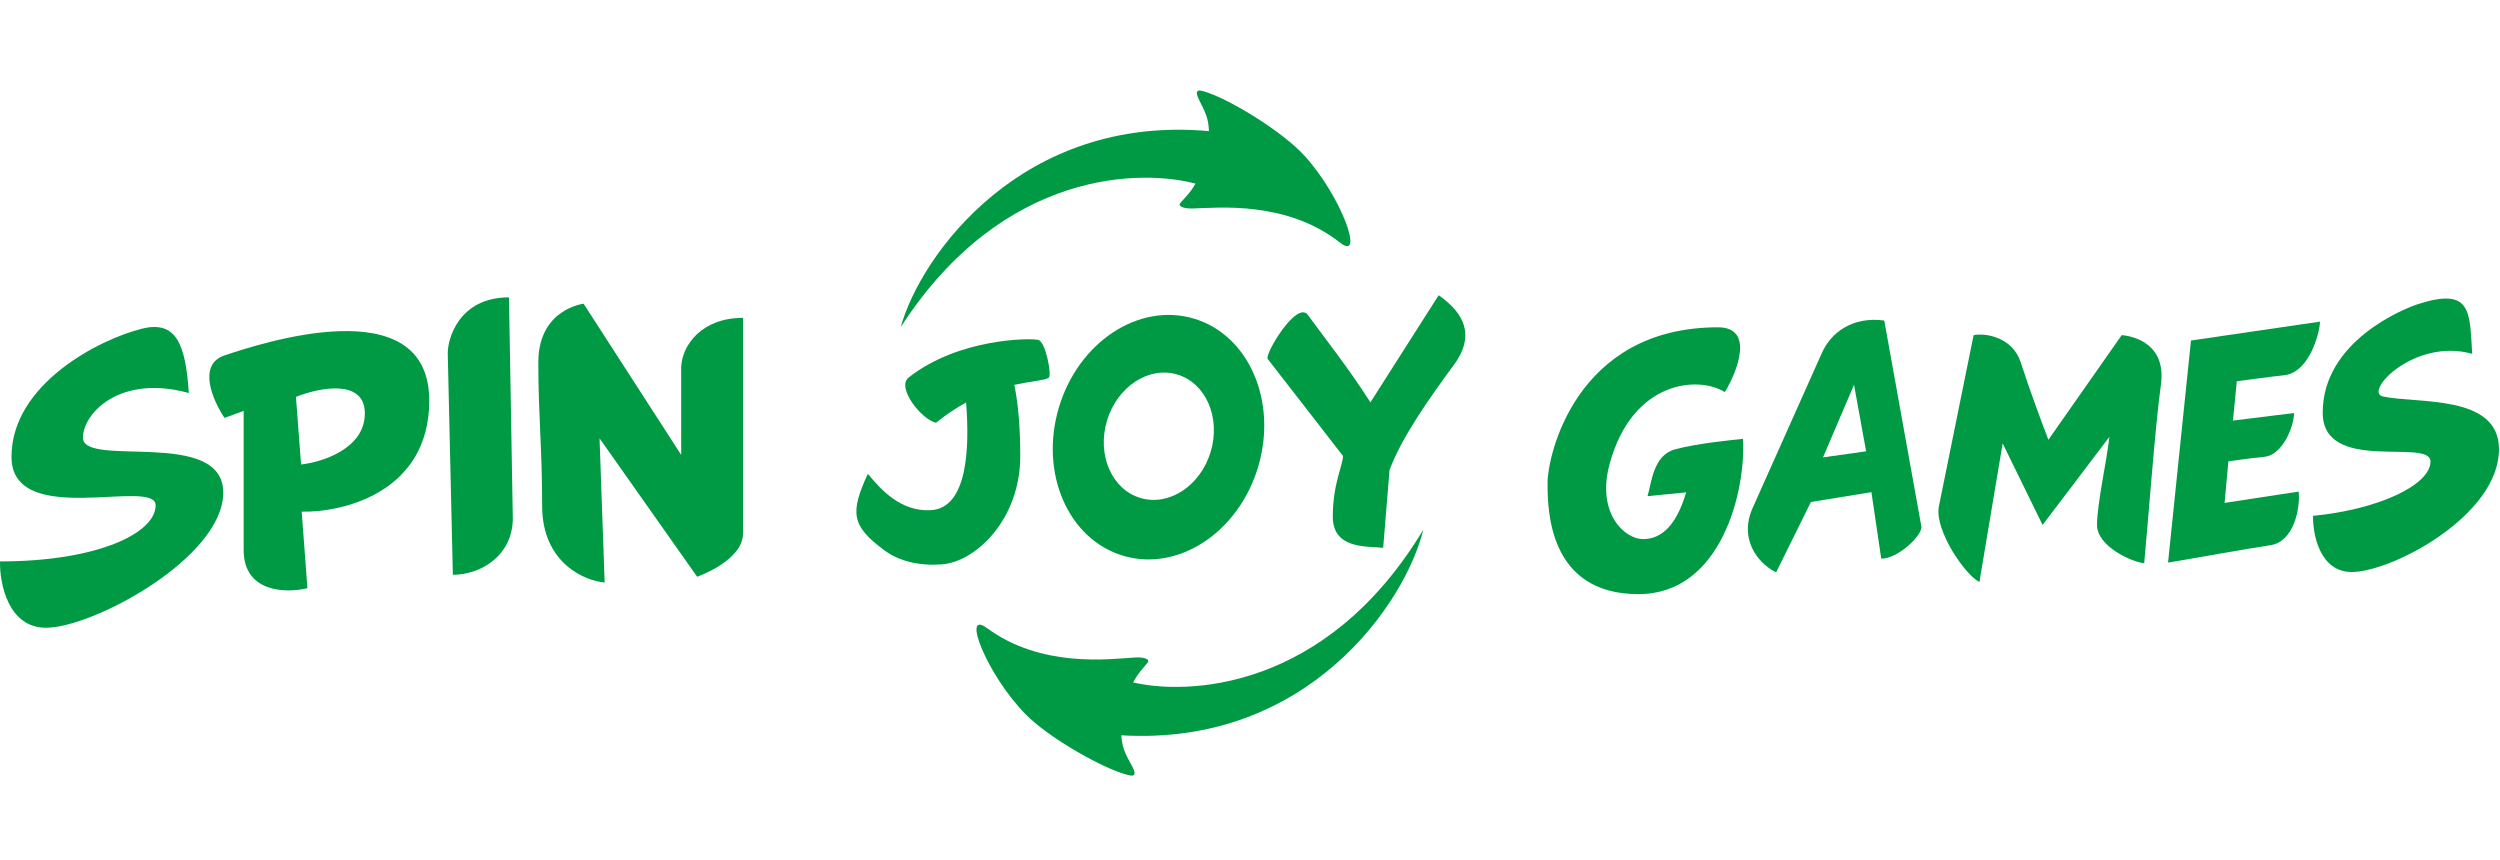
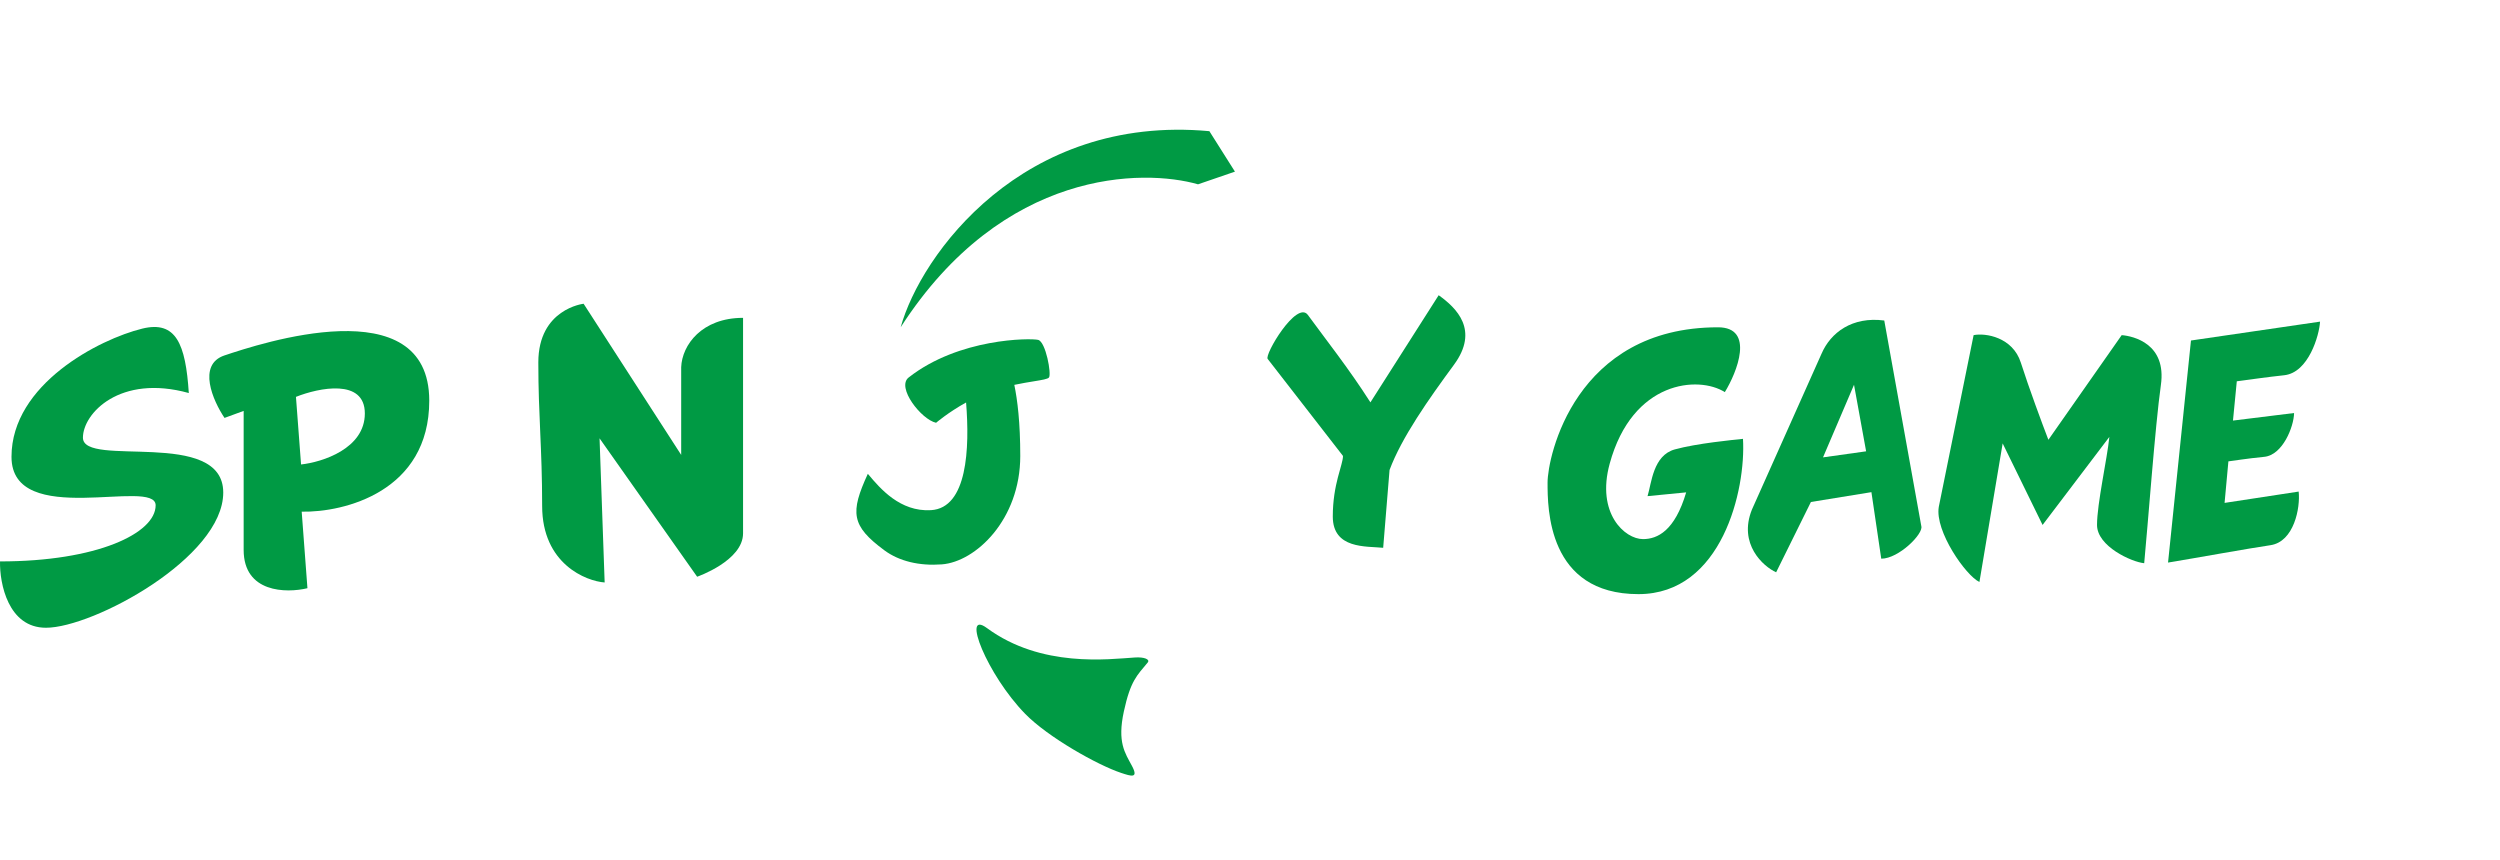
<svg xmlns="http://www.w3.org/2000/svg" width="2134" height="734" viewBox="0 0 2134 734" fill="none">
  <path d="M9.813 389.941C9.813 327.876 84.944 289.458 121.421 280.51C150.276 273.433 158.442 293.577 161.164 335.498C102.366 319.165 70.789 352.92 70.789 373.608C70.789 399.741 190.564 364.897 190.564 420.429C190.564 475.961 79.5 535.848 39.212 535.848C6.981 535.848 -0.35 498.101 0.013 479.228C82.766 479.228 132.854 455.273 132.854 431.318C132.854 407.363 9.813 452.006 9.813 389.941Z" fill="#009a44" />
  <path fill-rule="evenodd" clip-rule="evenodd" d="M191.652 356.731C181.853 342.213 168.133 311.216 191.652 303.377L191.652 303.377C221.052 293.577 366.414 245.123 366.414 342.031C366.414 419.558 293.824 437.488 257.528 436.762L262.428 502.094C244.28 506.449 207.985 506.014 207.985 469.428V350.742L191.652 356.731ZM252.629 338.764C272.229 330.961 311.428 322.867 311.428 352.92C311.428 382.972 275.132 394.478 256.985 396.474L252.629 338.764Z" fill="#009a44" />
-   <path d="M434.469 253.833C391.35 253.833 382.022 289.765 382.204 301.743L386.559 490.661C409.643 490.661 437.736 474.872 437.736 442.206L434.469 253.833Z" fill="#009a44" />
  <path d="M581.465 313.421V388.308L498.167 259.277C498.167 259.277 459.513 263.633 459.513 309.365C459.513 355.097 462.779 382.21 462.779 431.862C462.779 481.514 500.527 496.105 516.134 497.194L511.778 374.152L595.076 492.294C595.076 492.294 634.275 478.683 634.275 455.273V271.311C598.996 271.311 582.191 294.548 581.465 313.421Z" fill="#009a44" />
  <path fill-rule="evenodd" clip-rule="evenodd" d="M799.033 360.885C786.511 358.162 764.896 330.648 775.622 322.23C818.633 288.477 879.607 288.571 886.141 290.109C892.676 291.647 897.689 319.508 895.397 322.23C894.27 323.568 889.63 324.324 882.492 325.486C877.884 326.236 872.236 327.156 865.819 328.511C868.497 341.419 870.899 360.736 870.899 389.197C870.899 443.64 832.789 479.572 803.934 481.75C784.656 483.205 767.458 479.028 754.936 469.772C726.567 448.805 725.536 437.651 740.78 404.441C740.971 404.666 741.163 404.895 741.359 405.127C751.249 416.862 768.245 437.028 794.679 435.473C825.767 433.645 827.806 382.804 824.652 343.558C809.392 352.017 799.033 360.885 799.033 360.885Z" fill="#009a44" />
-   <path fill-rule="evenodd" clip-rule="evenodd" d="M958.642 474.366C1005.6 488.411 1057.21 454.492 1073.93 398.606C1090.64 342.72 1066.13 286.031 1019.18 271.986C972.22 257.941 920.604 291.86 903.888 347.746C887.172 403.632 911.686 460.322 958.642 474.366ZM973.423 425.066C997.873 432.379 1024.75 414.717 1033.45 385.617C1042.16 356.517 1029.39 326.998 1004.94 319.685C980.493 312.372 953.616 330.033 944.912 359.134C936.208 388.234 948.973 417.753 973.423 425.066Z" fill="#009a44" />
  <path d="M1169.79 343.464C1151.82 315.154 1130.29 287.932 1116.44 268.877C1106.93 255.811 1078.87 303.177 1082.14 306.443L1146.38 389.197C1146.38 396.819 1137.67 413.043 1137.67 440.918C1137.67 468.792 1166.16 466.143 1180.68 467.595L1186.12 401.174C1196.47 373.408 1219.33 340.96 1241.11 311.343C1262.89 281.726 1243.29 262.889 1228.05 252L1169.79 343.464Z" fill="#009a44" />
-   <path d="M1982.67 352.267C1982.67 291.4 2051.51 263.666 2063.73 259.69C2110.28 244.548 2107.99 266.509 2110.28 302.014C2060.71 288.181 2017.14 334.806 2034.08 338.434C2063.73 344.783 2133.14 336.392 2133.14 383.426C2133.14 440.313 2041.43 488.269 2007.46 488.269C1980.28 488.269 1974.1 456.299 1974.41 440.313C2029.61 435.041 2074.66 414.186 2074.66 393.896C2074.66 373.607 1982.67 404.834 1982.67 352.267Z" fill="#009a44" />
  <path d="M1429.62 383.614C1411 388.762 1409.8 412.353 1406.35 423.505L1439.32 420.288C1429.62 453.101 1414.88 460.179 1402.47 460.179C1386.95 460.179 1362.43 438.303 1374.02 395.839C1393.45 324.633 1450.04 320.561 1472.3 334.716C1482.64 317.988 1498.16 279.384 1466.48 279.384C1344.28 279.384 1321 390.048 1321 411.924V411.925C1321 433.801 1321 507.147 1398.59 507.147C1469.97 507.147 1490.4 417.929 1487.81 374.607C1479.62 375.465 1448.24 378.467 1429.62 383.614Z" fill="#009a44" />
  <path fill-rule="evenodd" clip-rule="evenodd" d="M1516.11 488.517C1505.14 483.569 1483.58 464.378 1495.46 434.946L1554.84 301.988C1562.58 283.916 1581.04 269.974 1608.41 273.589L1640.04 449.146C1641.97 455.6 1620.8 476.899 1605.83 476.899L1597.44 420.101L1545.8 428.492L1516.11 488.517ZM1582.59 328.45L1556.13 390.412L1592.92 385.248L1582.59 328.45Z" fill="#009a44" />
  <path d="M1684.68 286.071L1654.94 432.704C1651.47 453.405 1678.07 491.44 1689.64 496.779L1709.47 378.487L1743.54 448.107L1800.55 372.942C1798.69 391.63 1790.02 429.87 1790.02 448.107C1790.02 466.344 1819.55 479.734 1830.29 480.761C1833.39 448.928 1839.59 363.7 1844.54 328.582C1849.5 293.464 1821.2 286.892 1811.08 286.071L1748.5 375.406C1743.13 361.441 1731.9 331.17 1724.96 309.483C1718.02 287.796 1694.8 284.017 1684.68 286.071Z" fill="#009a44" />
  <path d="M1949.75 320.315C1970.62 318.105 1979.75 286.143 1980.4 274.538L1870.21 290.657L1850.64 480.215C1874.12 476.346 1920.28 467.964 1938.02 465.385C1958.23 462.446 1963.66 433.362 1962.14 419.608L1898.9 429.279L1902.16 393.817C1907.59 393.173 1917.15 391.496 1932.8 389.949C1948.45 388.402 1958.01 364.374 1958.23 352.553L1906.07 359.001L1909.33 325.473C1920.85 323.969 1935.15 321.863 1949.75 320.315Z" fill="#009a44" />
-   <path d="M1029.14 132.226C1035.68 106.028 1029.3 96.918 1023.72 85.644C1018.15 74.375 1024.63 76.756 1033.15 79.887L1033.16 79.892C1053.06 87.205 1094.59 112.32 1113.39 132.811C1144.92 167.188 1165.38 224.02 1143.73 207.021C1098.36 171.4 1040.45 177.253 1018.09 177.98C1010.55 178.225 1005.12 176.033 1007.5 173.333C1016.91 162.618 1022.61 158.425 1029.14 132.226Z" fill="#009a44" />
  <path d="M1032.32 111.968C872.765 97.283 785.871 217.629 768.826 279.314C856.318 143.533 976.342 144.04 1022.63 157.336L1054.15 146.508L1032.32 111.968Z" fill="#009a44" />
  <path d="M959.323 607.296C953.609 633.686 960.269 642.592 966.194 653.687C972.116 664.776 965.564 662.598 956.95 659.735L956.938 659.731C936.819 653.043 894.528 629.237 875.1 609.343C842.507 575.967 820.283 519.802 842.455 536.117C888.915 570.304 946.614 562.645 968.945 561.22C976.467 560.74 981.961 562.761 979.675 565.534C970.601 576.537 965.038 580.906 959.323 607.296Z" fill="#009a44" />
-   <path d="M956.782 627.643C1116.71 637.338 1199.81 514.336 1214.92 452.149C1131.71 590.597 1011.73 593.839 965.045 581.995L933.883 593.802L956.782 627.643Z" fill="#009a44" />
</svg>